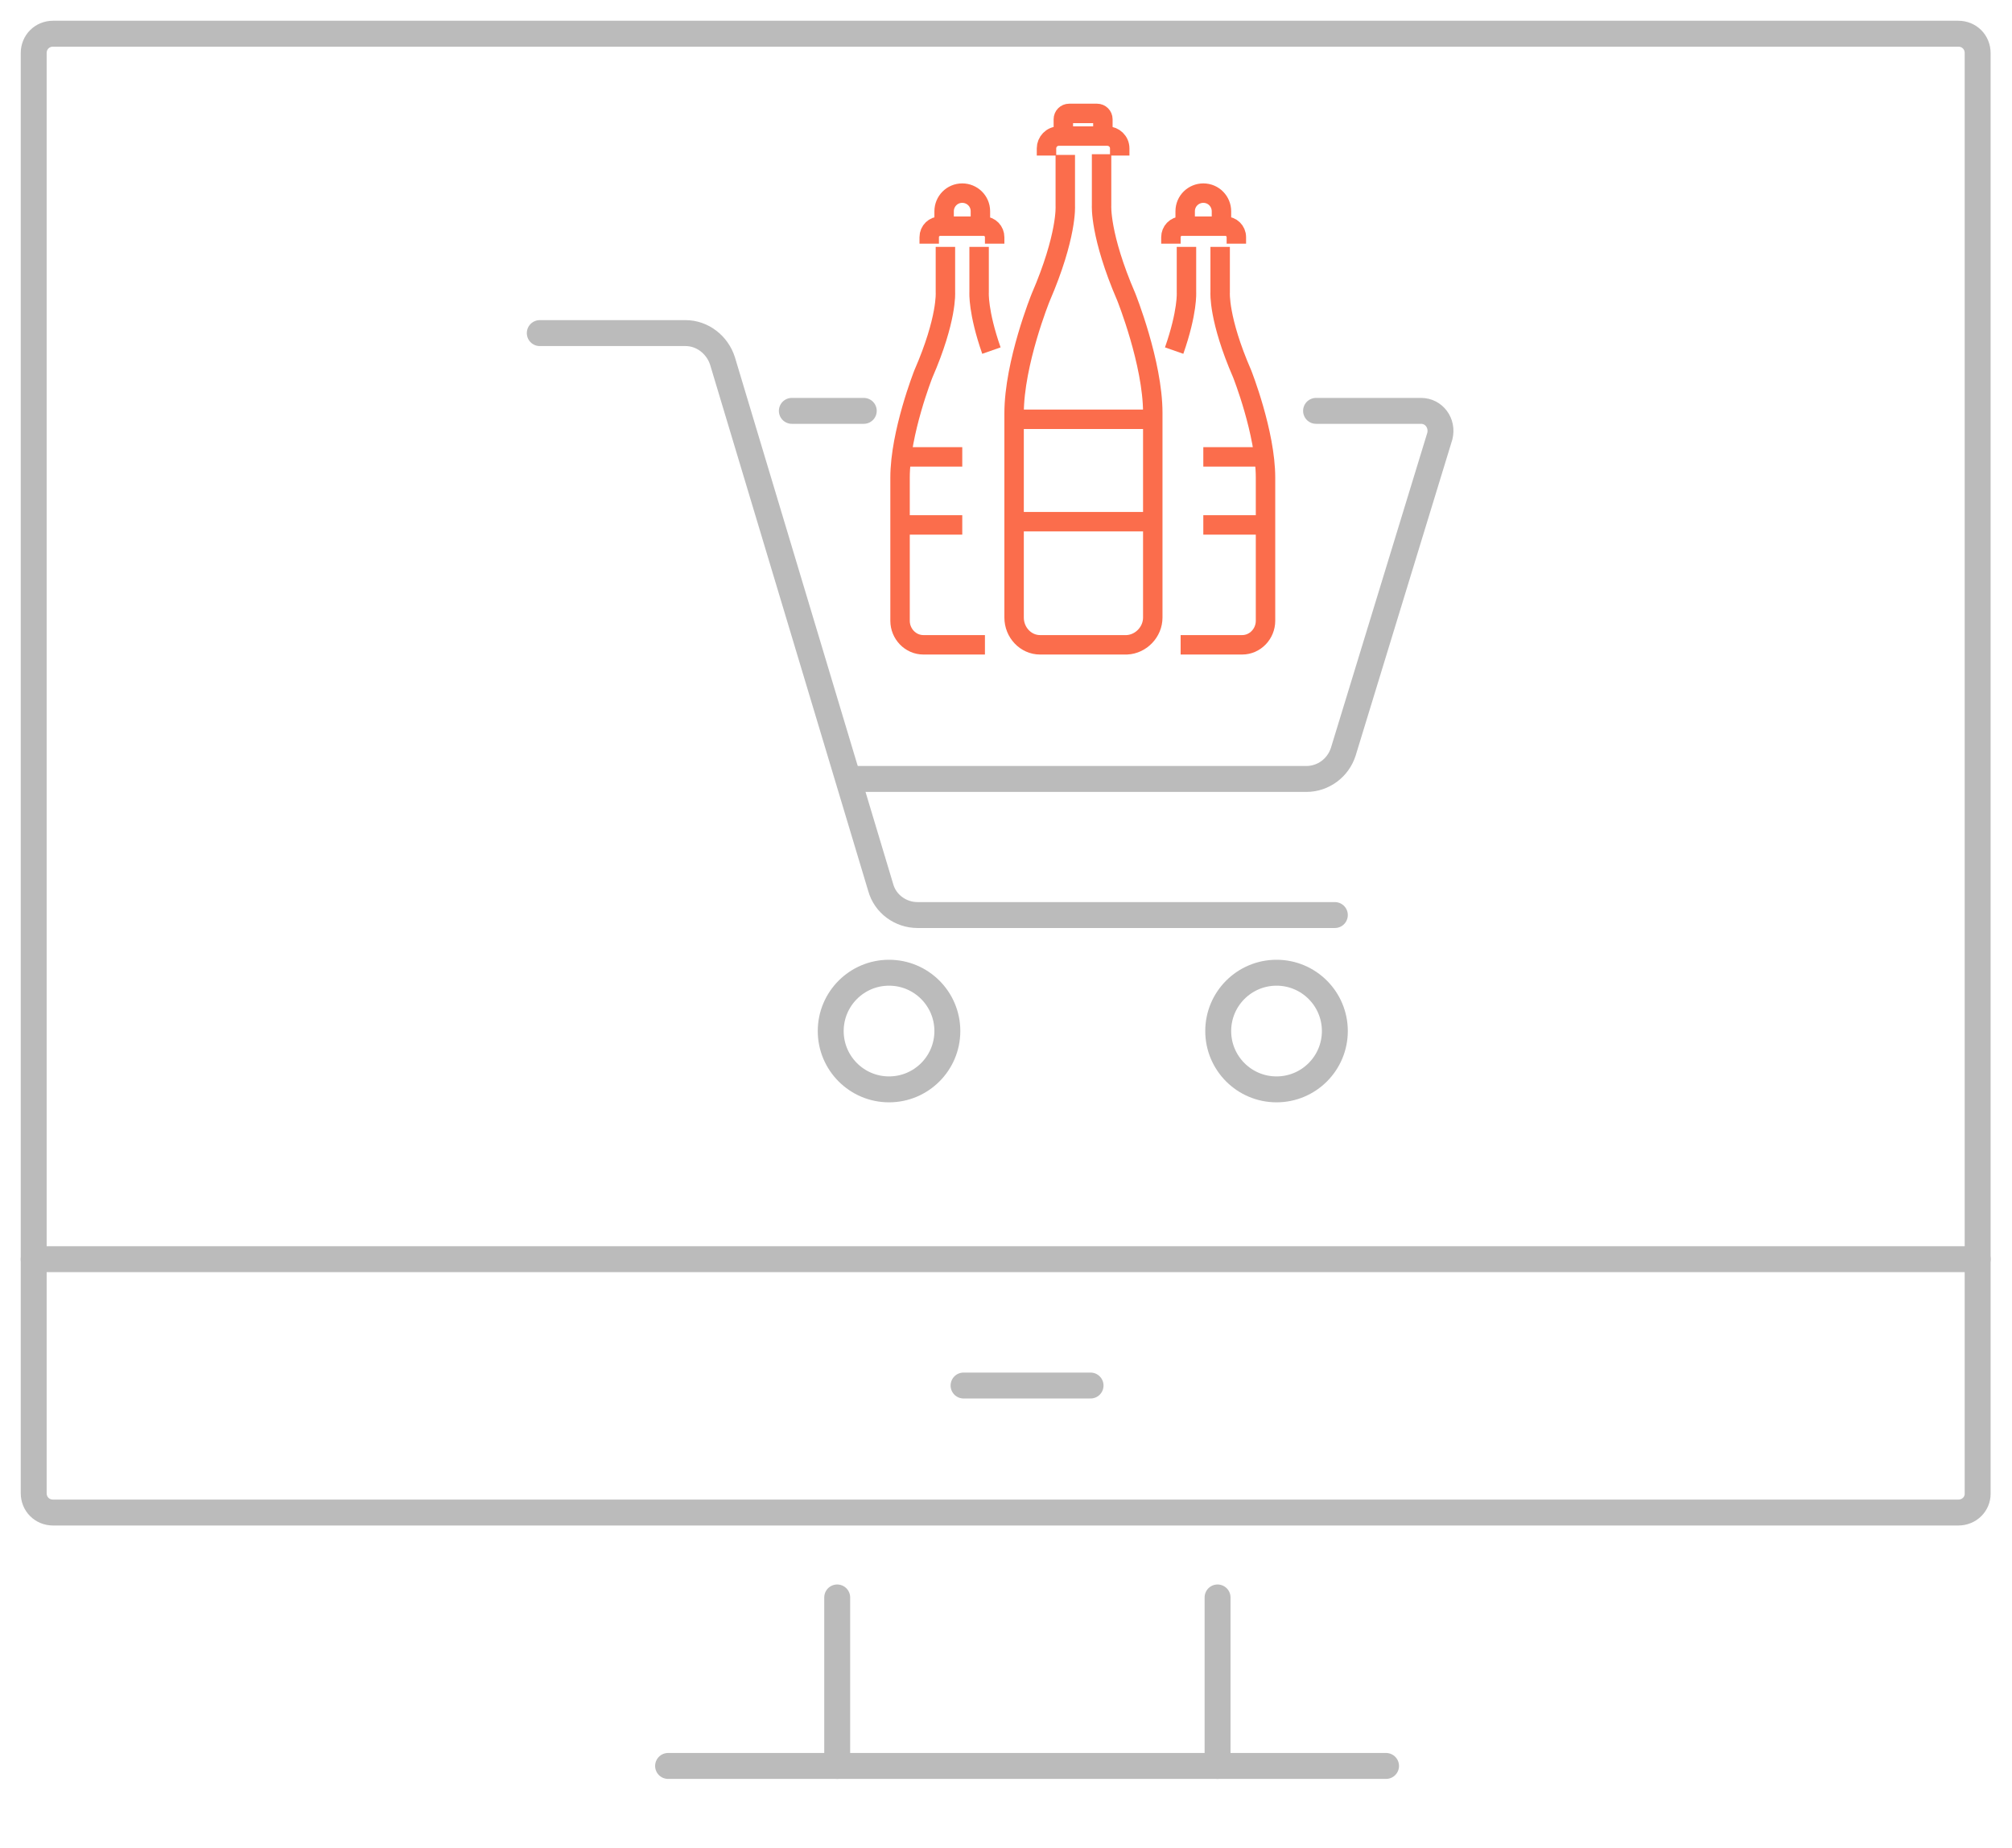
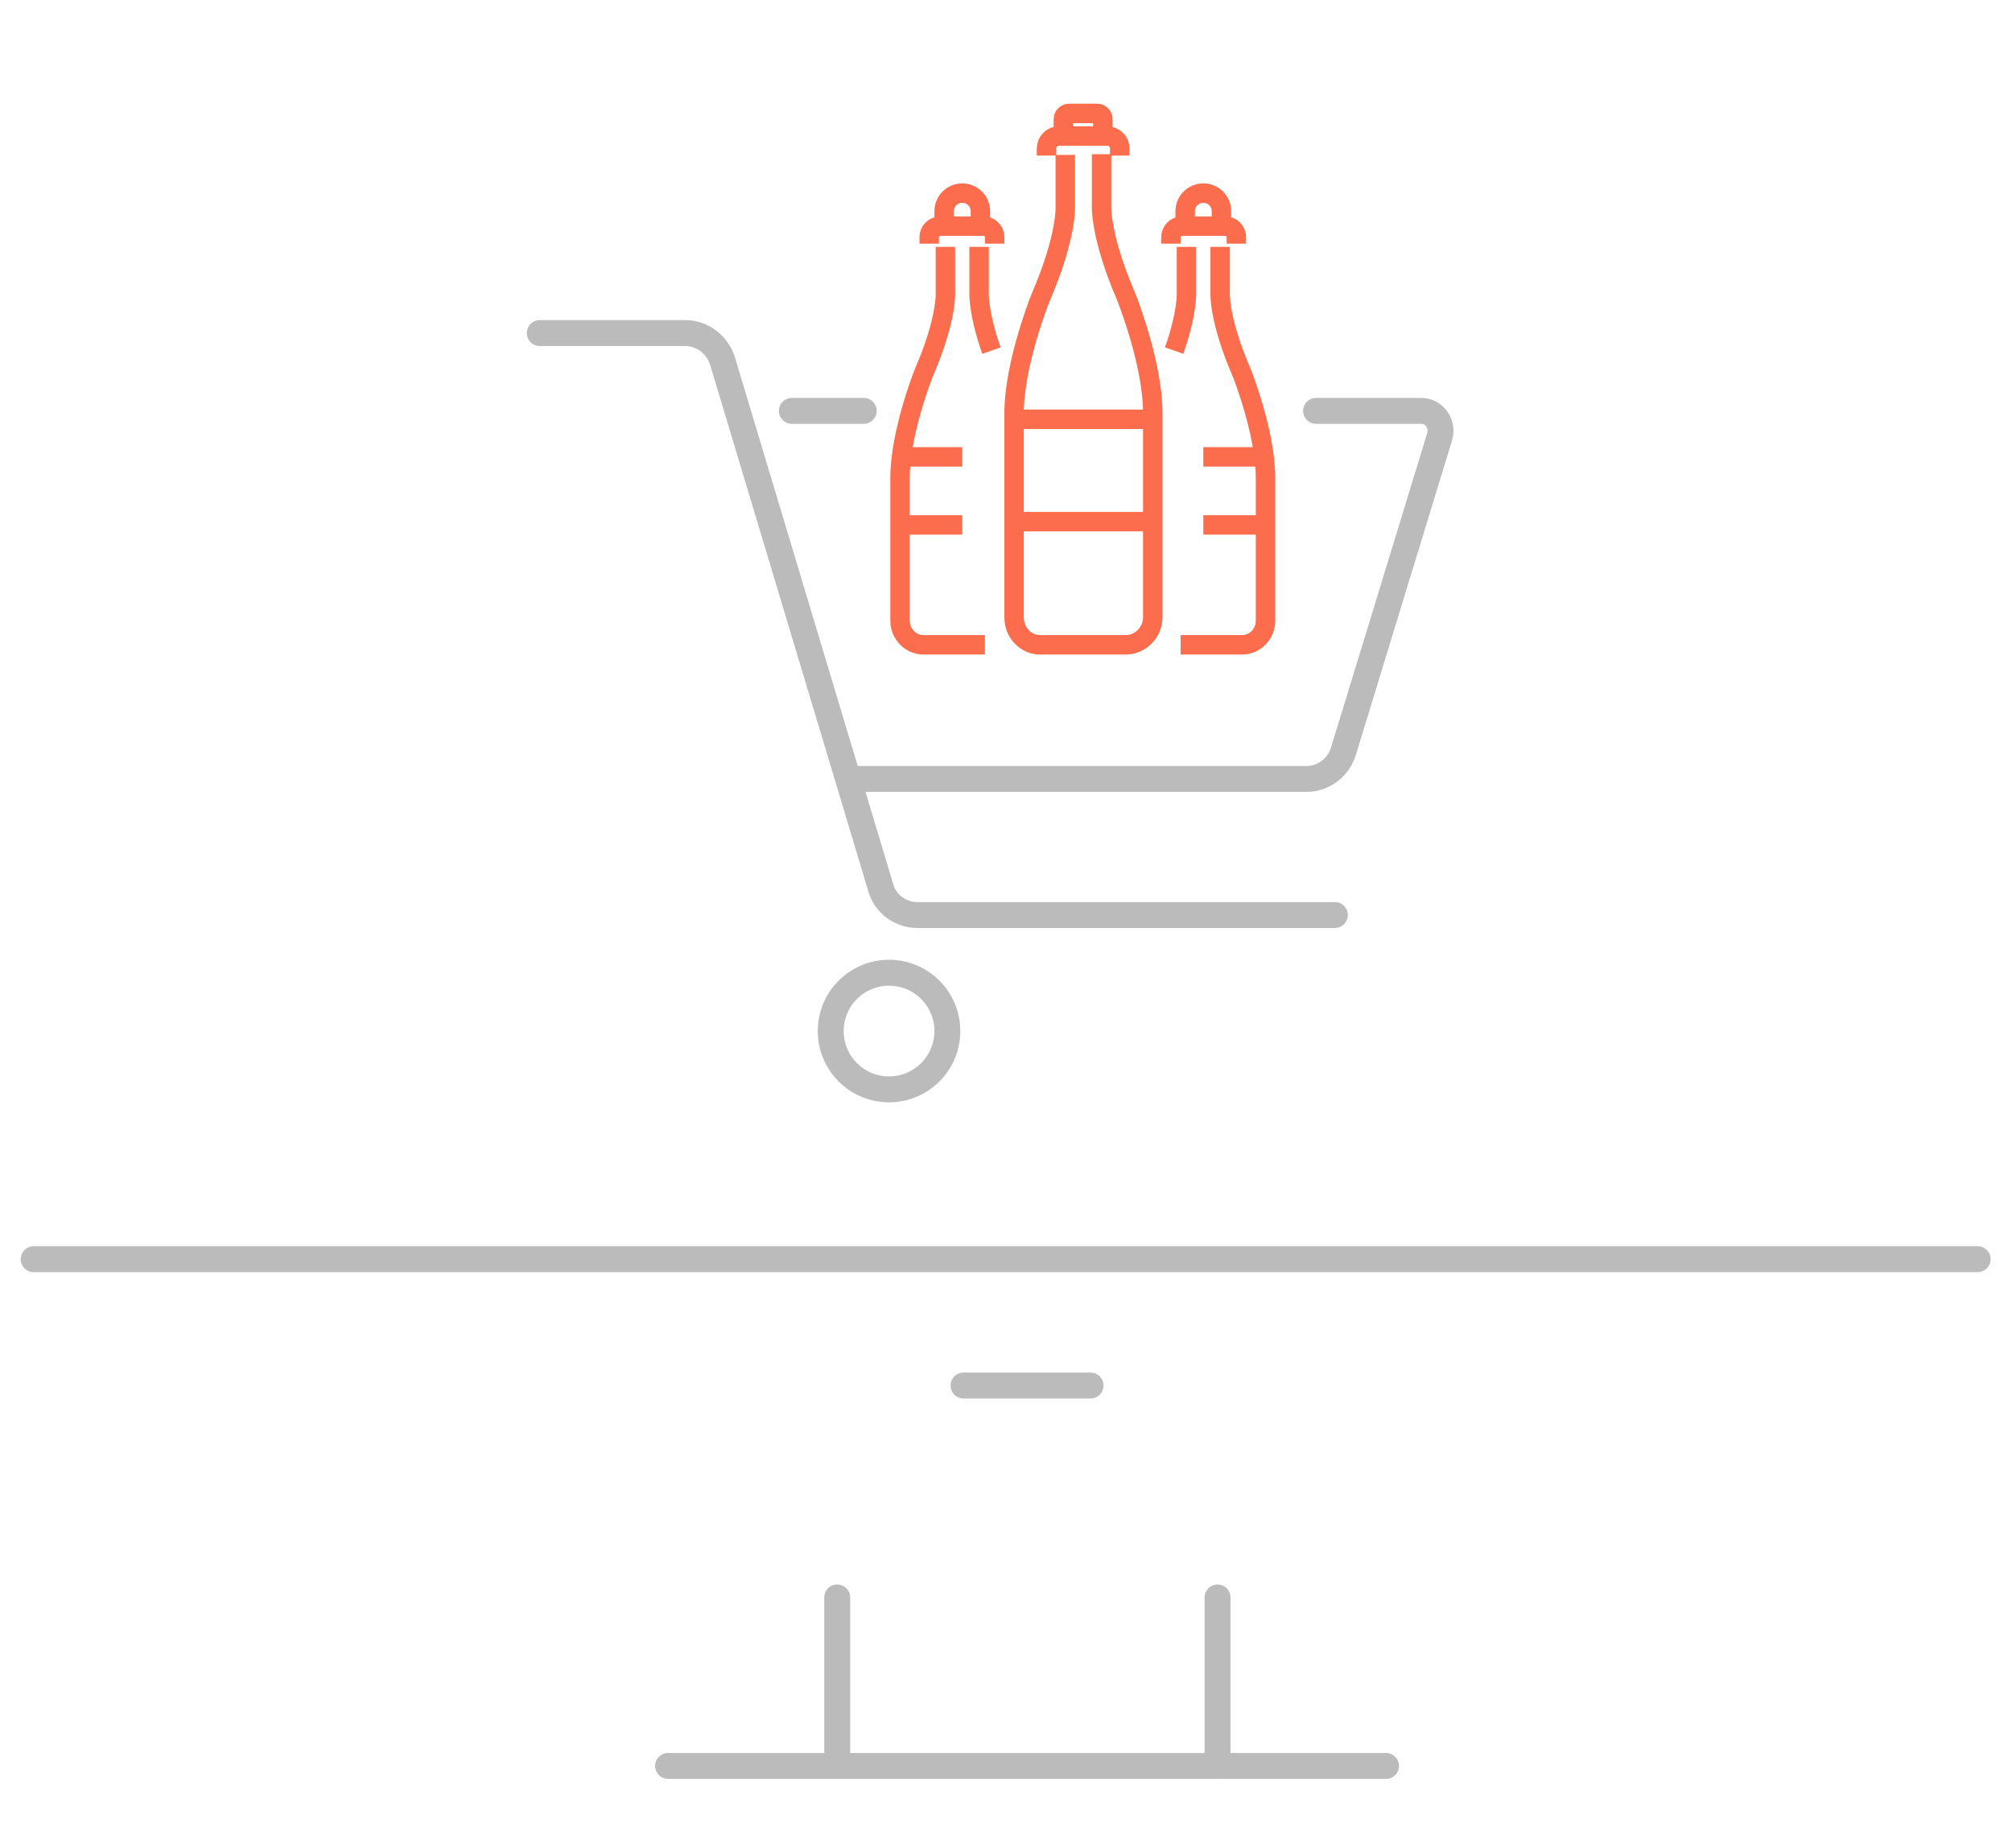
<svg xmlns="http://www.w3.org/2000/svg" version="1.1" id="图层_1" x="0px" y="0px" viewBox="0 0 310.5 285.2" style="enable-background:new 0 0 310.5 285.2;" xml:space="preserve">
  <style type="text/css">
	.st0{fill:none;stroke:#BBBBBB;stroke-width:4;stroke-linecap:round;stroke-linejoin:round;stroke-miterlimit:10;}
	.st1{fill:none;stroke:#FB6D4C;stroke-width:3;stroke-miterlimit:10;}
</style>
  <g>
-     <path class="st0" d="M302.2,233.4H8.2c-1.7,0-3-1.3-3-3V8.2c0-1.7,1.3-3,3-3h294c1.7,0,3,1.3,3,3v222.3   C305.2,232.1,303.9,233.4,302.2,233.4z" />
    <line class="st0" x1="187.9" y1="246.5" x2="187.9" y2="272.5" />
    <line class="st0" x1="129.2" y1="272.5" x2="129.2" y2="246.5" />
    <line class="st0" x1="213.9" y1="272.5" x2="103.1" y2="272.5" />
    <line class="st0" x1="5.2" y1="194.3" x2="305.2" y2="194.3" />
    <line class="st0" x1="148.7" y1="213.8" x2="168.3" y2="213.8" />
    <g>
      <path class="st0" d="M203.1,63.4h16.2c2,0,3.4,1.9,2.9,3.9L207.3,116c-0.8,2.5-3.1,4.2-5.7,4.2h-70.4" />
      <line class="st0" x1="122.2" y1="63.4" x2="133.3" y2="63.4" />
      <path class="st0" d="M206,141.2h-64.4c-2.6,0-5-1.7-5.7-4.3l-24.4-81.2c-0.8-2.5-3.1-4.3-5.7-4.3H83.3" />
      <circle class="st0" cx="137.2" cy="159.1" r="9" />
-       <circle class="st0" cx="197" cy="159.1" r="9" />
    </g>
    <g>
      <g>
        <path class="st1" d="M170.2,21.1v-2.7c0-0.5-0.4-0.9-0.9-0.9H165c-0.5,0-0.9,0.4-0.9,0.9v2.7" />
        <path class="st1" d="M161.5,24v-1.1c0-1,0.8-1.9,1.9-1.9h7.5c1,0,1.9,0.8,1.9,1.9V24" />
        <path class="st1" d="M170,23.8v7.9c0,0-0.3,4.6,3.8,14.1c0,0,4.1,10.2,4.1,17.9v31.6c0,2.2-1.8,4.1-4,4.2c0,0-0.1,0-0.1,0h-6.6     h-6.6c0,0-0.1,0-0.1,0c-2.2,0-4-1.9-4-4.2V63.8c0-7.8,4.1-17.9,4.1-17.9c4.1-9.5,3.8-14.1,3.8-14.1v-7.9" />
        <line class="st1" x1="178.2" y1="80.5" x2="156.4" y2="80.5" />
        <line class="st1" x1="156.4" y1="64.7" x2="178.2" y2="64.7" />
      </g>
      <g>
        <path class="st1" d="M188.5,34.9v-2.3c0-1.5-1.2-2.8-2.8-2.8l0,0c-1.5,0-2.8,1.2-2.8,2.8v2.3" />
        <path class="st1" d="M180.7,37.6v-1c0-0.9,0.7-1.7,1.7-1.7h6.7c0.9,0,1.7,0.7,1.7,1.7v1" />
        <path class="st1" d="M181.2,54.1c2.1-6,1.9-9,1.9-9v-7" />
        <path class="st1" d="M188.3,38.1v7c0,0-0.3,4.1,3.4,12.6c0,0,3.6,9.1,3.6,16v22.1c0,2-1.6,3.7-3.6,3.7c0,0-0.1,0-0.1,0h-5.9h-3.4     c0,0-0.1,0-0.1,0" />
        <line class="st1" x1="195.3" y1="81" x2="185.7" y2="81" />
        <line class="st1" x1="195.1" y1="70.5" x2="185.7" y2="70.5" />
      </g>
      <g>
        <path class="st1" d="M145.7,34.9v-2.3c0-1.5,1.2-2.8,2.8-2.8l0,0c1.5,0,2.8,1.2,2.8,2.8v2.3" />
        <path class="st1" d="M153.5,37.6v-1c0-0.9-0.7-1.7-1.7-1.7h-6.7c-0.9,0-1.7,0.7-1.7,1.7v1" />
        <path class="st1" d="M153,54.1c-2.1-6-1.9-9-1.9-9v-7" />
        <path class="st1" d="M145.9,38.1v7c0,0,0.3,4.1-3.4,12.6c0,0-3.6,9.1-3.6,16v22.1c0,2,1.6,3.7,3.6,3.7c0,0,0.1,0,0.1,0h5.9h3.4     c0,0,0.1,0,0.1,0" />
        <line class="st1" x1="138.9" y1="81" x2="148.5" y2="81" />
        <line class="st1" x1="139.1" y1="70.5" x2="148.5" y2="70.5" />
      </g>
    </g>
  </g>
</svg>